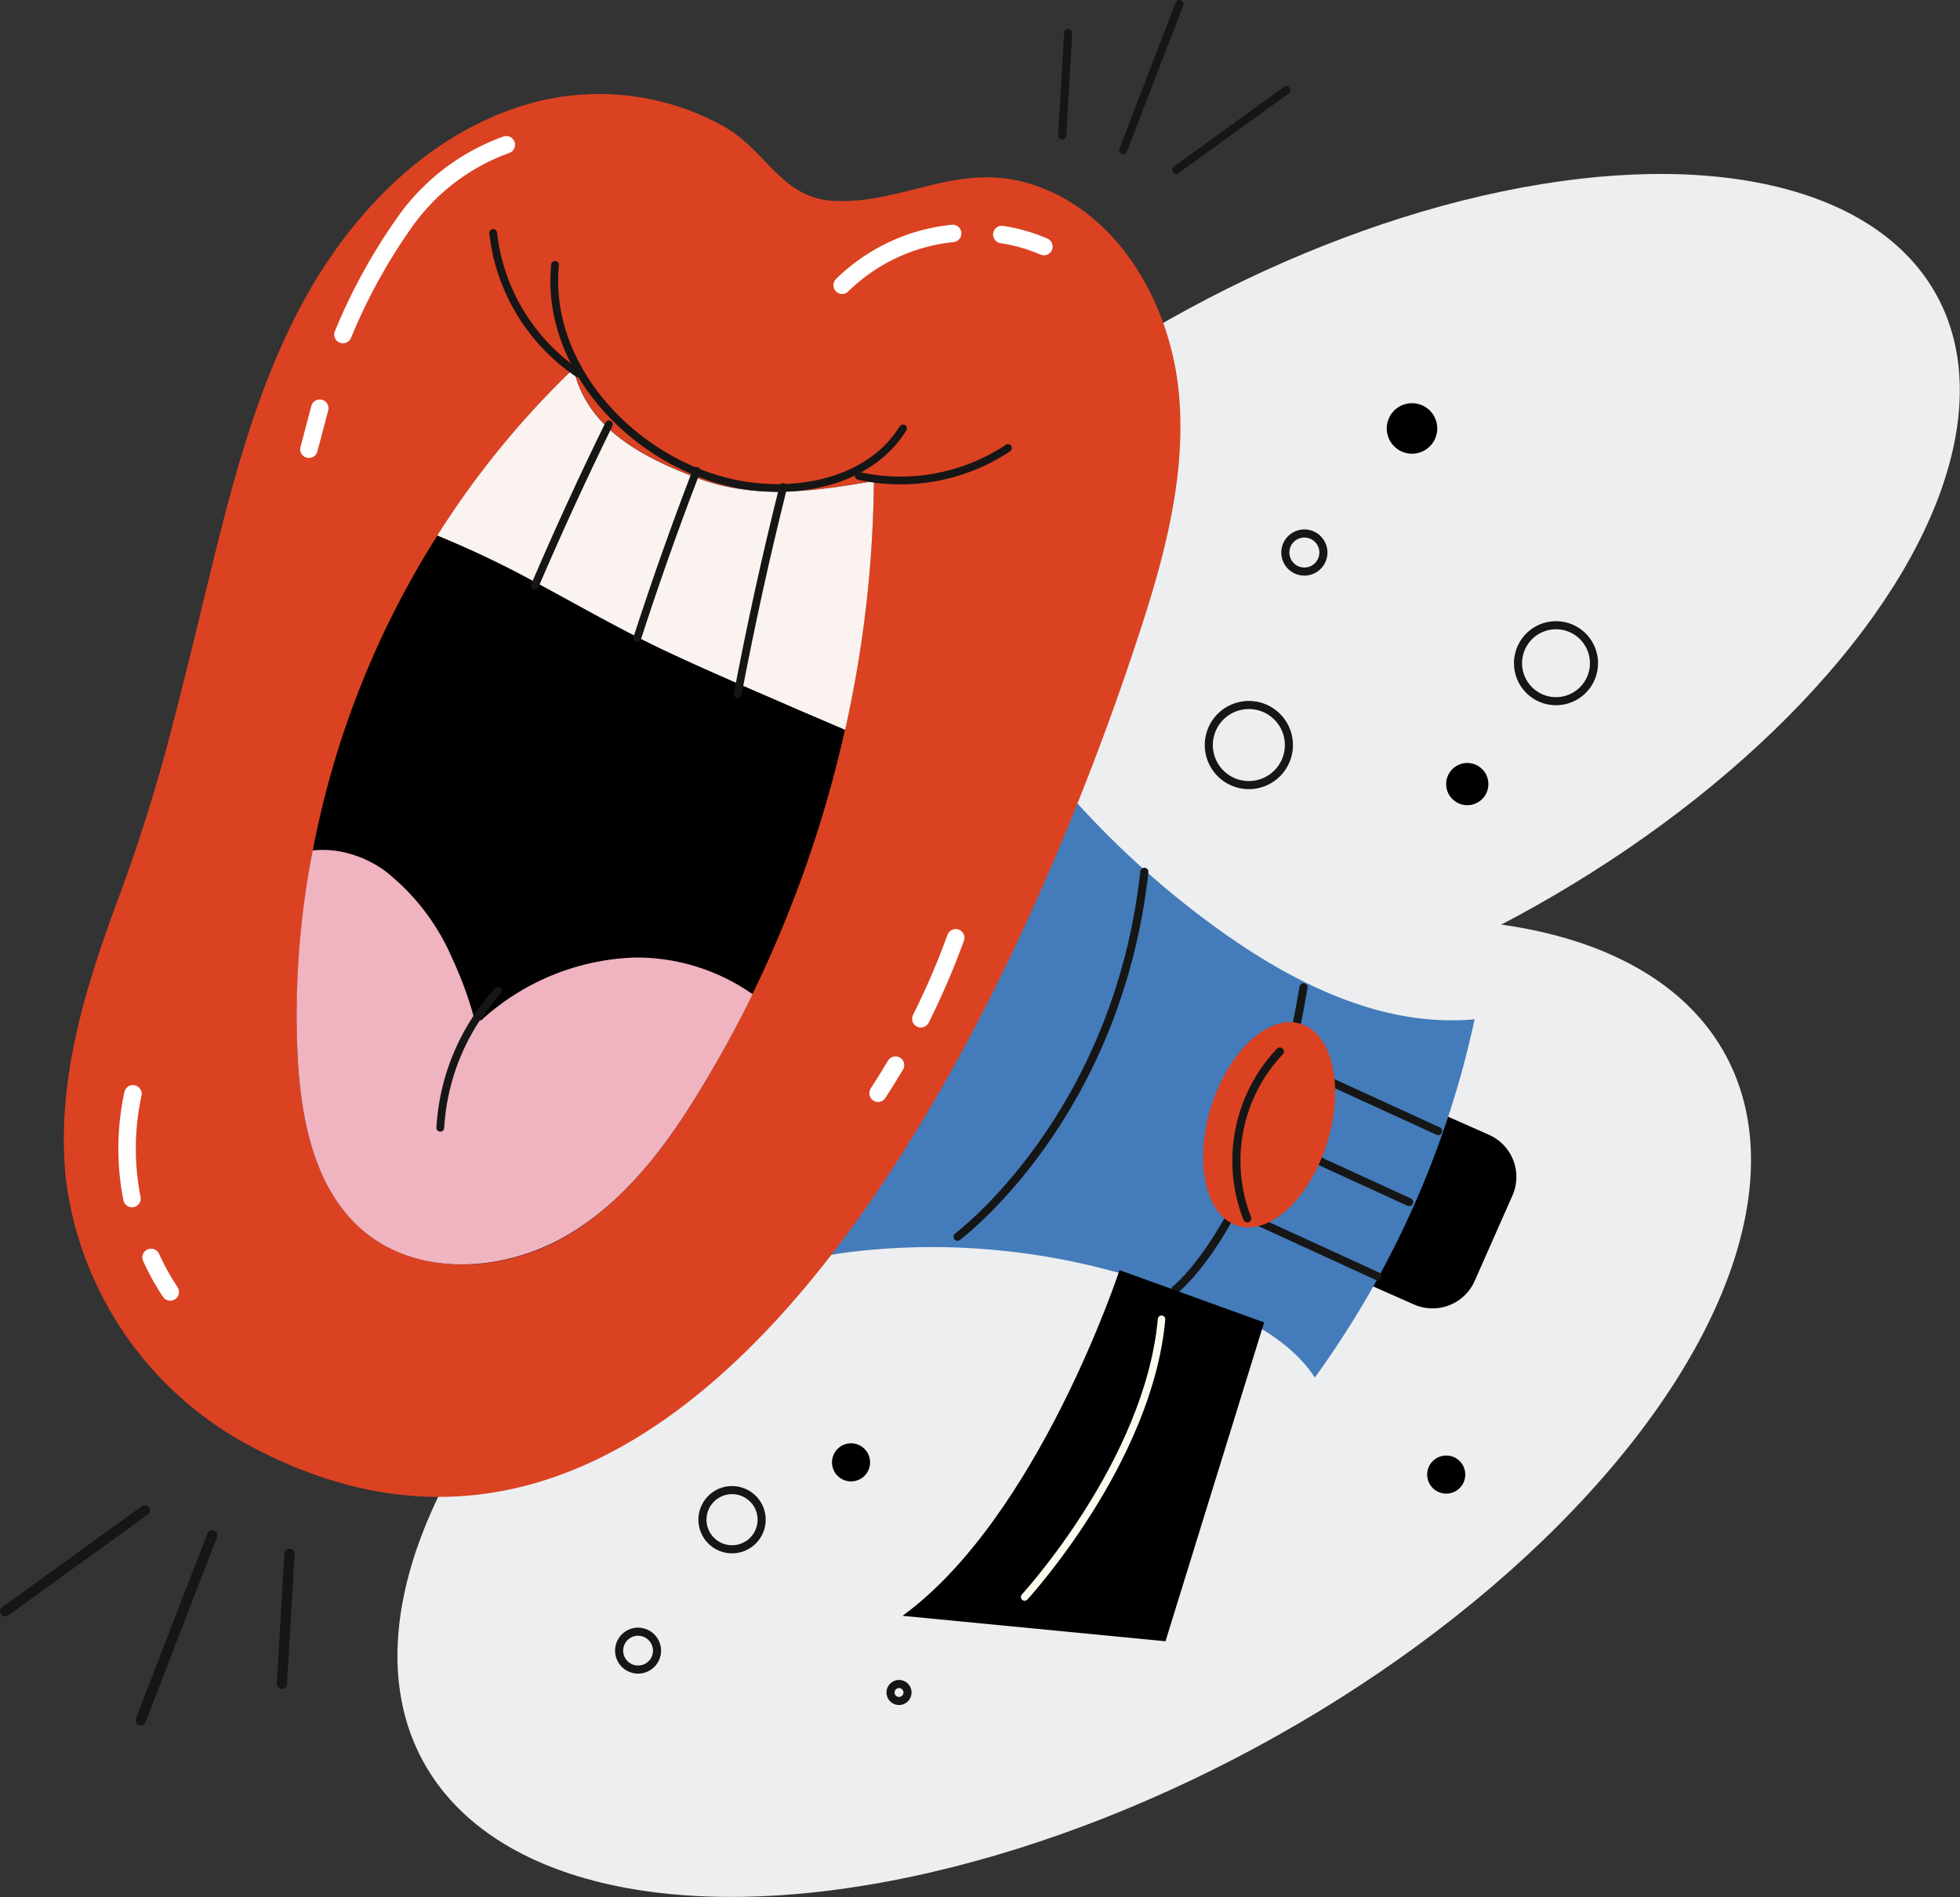
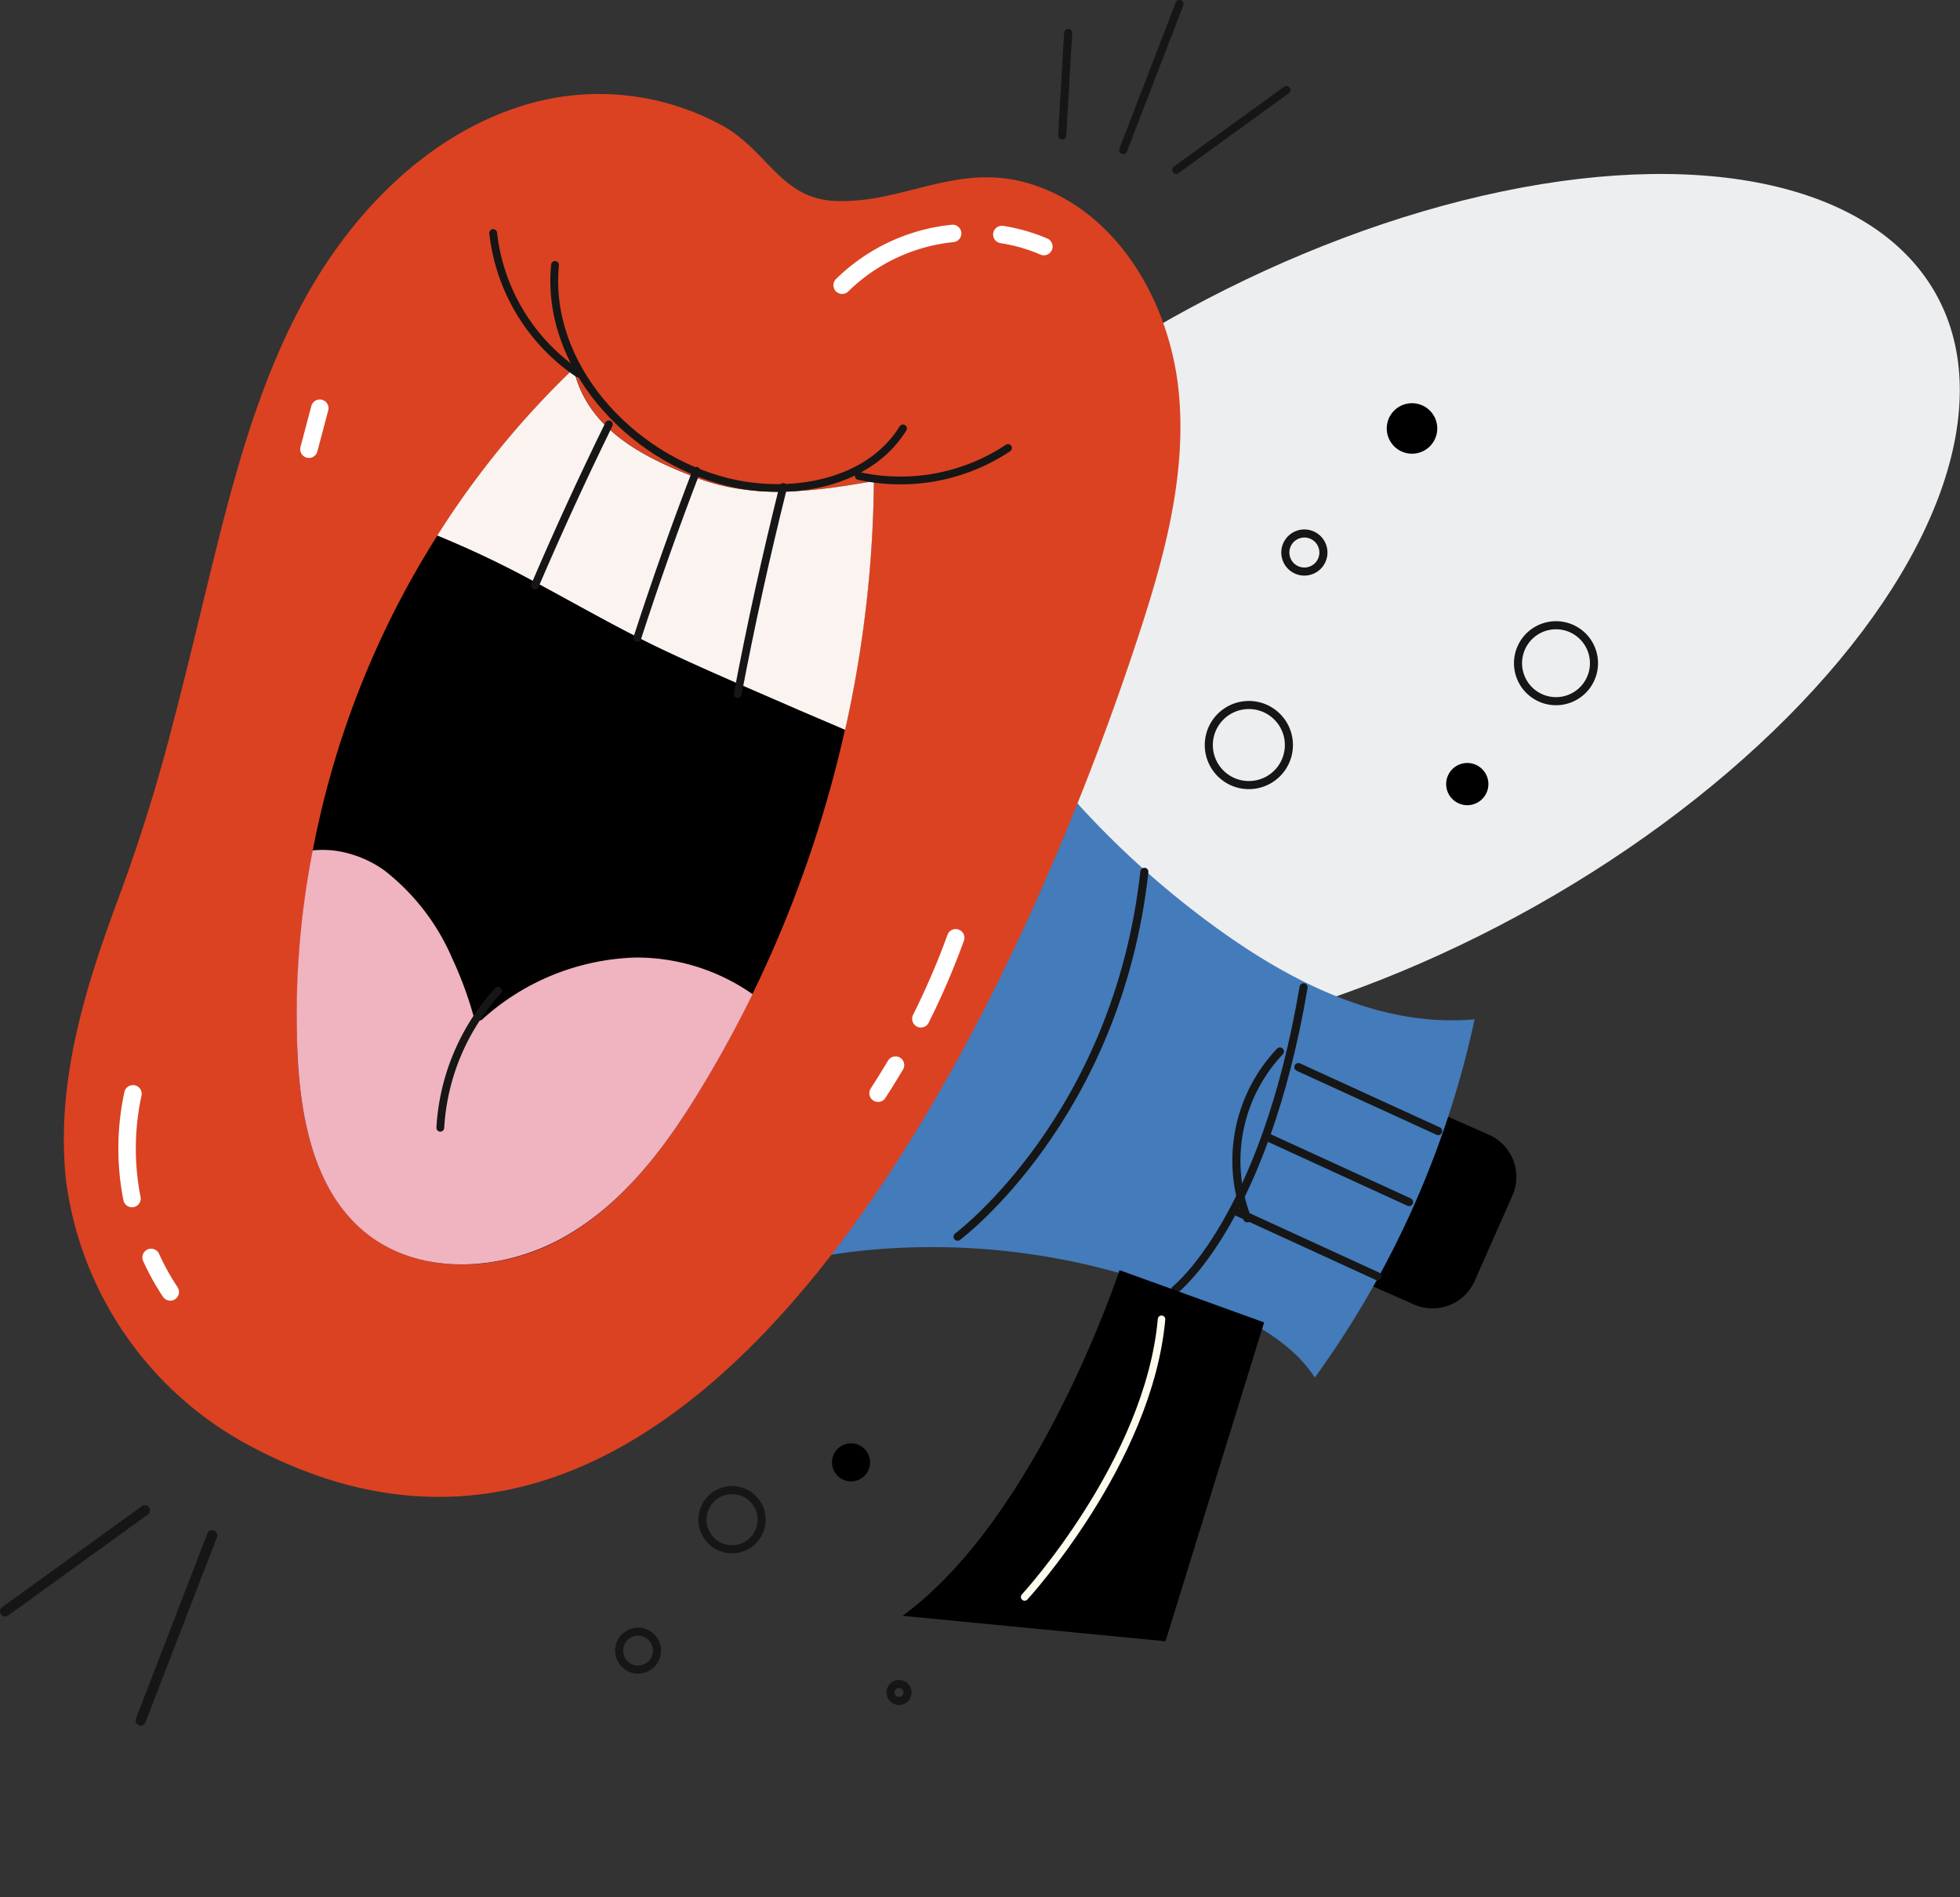
<svg xmlns="http://www.w3.org/2000/svg" viewBox="0 0 198.71 192.35">
  <rect x="0" y="0" width="198.71" height="192.35" fill="#333333" stroke="none" />
  <defs>
    <style>.cls-1{fill:#edeef0;}.cls-2{fill:#447bba;}.cls-3{fill:#db4222;}.cls-4{fill:#f0b3c0;}.cls-5{fill:#fbf3ef;}.cls-10,.cls-6,.cls-7,.cls-8,.cls-9{fill:none;stroke-linecap:round;stroke-linejoin:round;}.cls-10,.cls-6,.cls-8{stroke:#161616;}.cls-6{stroke-width:0.79px;}.cls-7{stroke:#fff;stroke-width:1.77px;}.cls-8{stroke-width:0.82px;}.cls-9{stroke:#fdfaee;stroke-width:0.76px;}.cls-10{stroke-width:1.04px;}</style>
  </defs>
  <g id="Слой_2" data-name="Слой 2">
    <g id="OBJECTS">
      <ellipse class="cls-1" cx="137.17" cy="62.11" rx="67.35" ry="35.01" transform="translate(-13.03 72.81) rotate(-28.44)" />
-       <ellipse class="cls-1" cx="108.91" cy="142.77" rx="75.11" ry="39.04" transform="translate(-54.85 69.09) rotate(-28.44)" />
      <path d="M137.24,113.15h10.15a4.67,4.67,0,0,1,4.67,4.67v9.47a4.67,4.67,0,0,1-4.67,4.67H137.24a0,0,0,0,1,0,0V113.15A0,0,0,0,1,137.24,113.15Z" transform="translate(61.9 -48.02) rotate(23.85)" />
      <path class="cls-2" d="M96.79,64a91.4,91.4,0,0,0,27.45,30.74c7.43,5.23,16.21,9.46,25.26,8.61a96.44,96.44,0,0,1-16.2,36.33c-3.38-5.23-11-7.77-16.94-9.72A69.93,69.93,0,0,0,89,126.67c-6.57.51-13.29,2.07-18.51,6.1C78.08,110.15,89.2,86.65,96.79,64Z" />
      <path class="cls-3" d="M17.5,73.49a175,175,0,0,1-5.22,16.85C8.75,99.8,5.59,109.52,6.7,119.76A35.71,35.71,0,0,0,25,146.42C72,172,103.64,99.52,114.69,66.67c2.9-8.62,5.65-17.59,4.84-26.66s-6-18.31-14.65-21.23c-7.58-2.56-13.09,1.87-20.17,1.6-5.52-.22-6.84-5-11.34-7.57a26,26,0,0,0-20.24-2.14c-9.8,3-17.48,10.9-22.37,19.89s-7.38,19.07-9.8,29C19.82,64.25,18.71,68.89,17.5,73.49Z" />
      <path d="M88.6,48.78A122,122,0,0,1,71.3,110c-3.6,6-7.92,11.89-14,15.4s-14.45,4.08-20-.24C31.94,121,30.5,113.7,30.17,107a91.58,91.58,0,0,1,28-69.63c1.35,6,6.71,8.88,12.51,11.08S82.46,49.85,88.6,48.78Z" />
      <path class="cls-4" d="M64.47,97.09a24.21,24.21,0,0,0-15.61,6.3.54.54,0,0,1-.81-.23,38.42,38.42,0,0,0-2.21-6A22.61,22.61,0,0,0,39,88.28a11.32,11.32,0,0,0-4.87-2,9.9,9.9,0,0,0-2.43-.05A87.46,87.46,0,0,0,30.17,107c.33,6.69,1.77,14,7.09,18.15,5.54,4.32,13.86,3.75,20,.24S67.7,116,71.3,110q2.69-4.48,5-9.19A20.51,20.51,0,0,0,64.47,97.09Z" />
      <path class="cls-5" d="M54.32,59.06c4.33,2.32,8.58,4.78,13,6.87S76.42,70,81,72l4.68,2A120.28,120.28,0,0,0,88.6,48.78c-6.14,1.07-12.13,1.88-17.94-.32S59.5,43.35,58.15,37.38A90.09,90.09,0,0,0,44.33,54.3,99.29,99.29,0,0,1,54.32,59.06Z" />
      <path class="cls-6" d="M56.27,26.86c-1,10.15,7.54,19.53,17.43,22,6.45,1.6,14.34.24,17.85-5.42" />
      <path class="cls-6" d="M50,23.63a19.85,19.85,0,0,0,8.62,14.24" />
      <path class="cls-6" d="M87.07,48.26a19.69,19.69,0,0,0,15.12-2.83" />
      <path class="cls-6" d="M54.23,59.37q3.54-8.26,7.5-16.34" />
      <path class="cls-6" d="M74.79,70.38q2-10.54,4.62-21" />
      <path class="cls-6" d="M64.61,64.69q2.77-8.55,6-16.95" />
      <path class="cls-6" d="M50.48,100.47a22.52,22.52,0,0,0-5.84,13.88" />
      <path class="cls-7" d="M15.32,127.5A24.58,24.58,0,0,0,17.26,131" />
      <path class="cls-7" d="M13.48,110.91a26.2,26.2,0,0,0-.1,10.62" />
-       <path class="cls-7" d="M51.33,14.68a21.51,21.51,0,0,0-10.26,7.79,57.94,57.94,0,0,0-6.3,11.45" />
      <path class="cls-7" d="M32.42,41.39c-.37,1.38-.73,2.77-1.1,4.16" />
      <path class="cls-7" d="M101.57,23.78A17.48,17.48,0,0,1,105.83,25" />
      <path class="cls-7" d="M85.38,28.92a18.68,18.68,0,0,1,11.2-5.25" />
      <path class="cls-7" d="M90.79,108q-.86,1.44-1.77,2.85" />
      <path class="cls-7" d="M96.89,95.09a77.16,77.16,0,0,1-3.53,8.21" />
      <path class="cls-8" d="M119.16,130.76s9-7,13-30.65" />
      <line class="cls-8" x1="139.65" y1="129.41" x2="125.48" y2="122.91" />
      <line class="cls-8" x1="142.86" y1="121.89" x2="128.68" y2="115.39" />
      <line class="cls-8" x1="145.81" y1="114.69" x2="131.63" y2="108.2" />
      <path class="cls-8" d="M97.08,125.4s16.19-12.07,18.94-37" />
      <path d="M113.5,128.79s-8.21,25-22,35.05l26.66,2.58,10-32.33Z" />
      <path class="cls-9" d="M103.88,161.93s12.58-13.68,13.88-28.16" />
      <path class="cls-8" d="M130.65,75.12a4.06,4.06,0,1,1-4.48-3.61A4.06,4.06,0,0,1,130.65,75.12Z" />
      <path class="cls-8" d="M134.16,55.82A1.93,1.93,0,1,1,132,54.11,1.93,1.93,0,0,1,134.16,55.82Z" />
      <path class="cls-8" d="M161.58,66.84a3.85,3.85,0,1,1-4.24-3.42A3.85,3.85,0,0,1,161.58,66.84Z" />
      <path class="cls-8" d="M66.6,167.17a1.92,1.92,0,1,1-2.11-1.71A1.93,1.93,0,0,1,66.6,167.17Z" />
      <path class="cls-8" d="M77.2,153.77a3,3,0,1,1-3.3-2.66A3,3,0,0,1,77.2,153.77Z" />
      <path class="cls-8" d="M92,171.52a.86.86,0,0,1-.76.95.86.86,0,1,1,.76-.95Z" />
      <path d="M145.7,43.18a2.56,2.56,0,1,1-2.83-2.28A2.56,2.56,0,0,1,145.7,43.18Z" />
      <path d="M150.87,79.17a2.14,2.14,0,1,1-4.25.46,2.14,2.14,0,0,1,4.25-.46Z" />
      <path d="M88.2,148.07a1.93,1.93,0,1,1-2.12-1.71A1.93,1.93,0,0,1,88.2,148.07Z" />
-       <path d="M148.54,149.31a1.93,1.93,0,1,1-2.12-1.71A1.92,1.92,0,0,1,148.54,149.31Z" />
      <line class="cls-8" x1="108.29" y1="3.35" x2="107.69" y2="13.73" />
      <line class="cls-8" x1="119.58" y1="0.41" x2="113.87" y2="15.22" />
      <line class="cls-8" x1="119.25" y1="17.22" x2="130.42" y2="9.13" />
-       <line class="cls-10" x1="28.58" y1="170.73" x2="29.35" y2="157.56" />
      <line class="cls-10" x1="14.26" y1="174.46" x2="21.51" y2="155.68" />
      <line class="cls-10" x1="14.69" y1="153.14" x2="0.52" y2="163.39" />
-       <path class="cls-3" d="M134.55,115.88c-1.77,5.66-5.84,9.42-9.08,8.41s-4.45-6.43-2.68-12.08,5.83-9.42,9.08-8.4S136.31,110.23,134.55,115.88Z" />
      <path class="cls-8" d="M126.45,123.54a16.1,16.1,0,0,1,3.31-16.92" />
    </g>
  </g>
</svg>